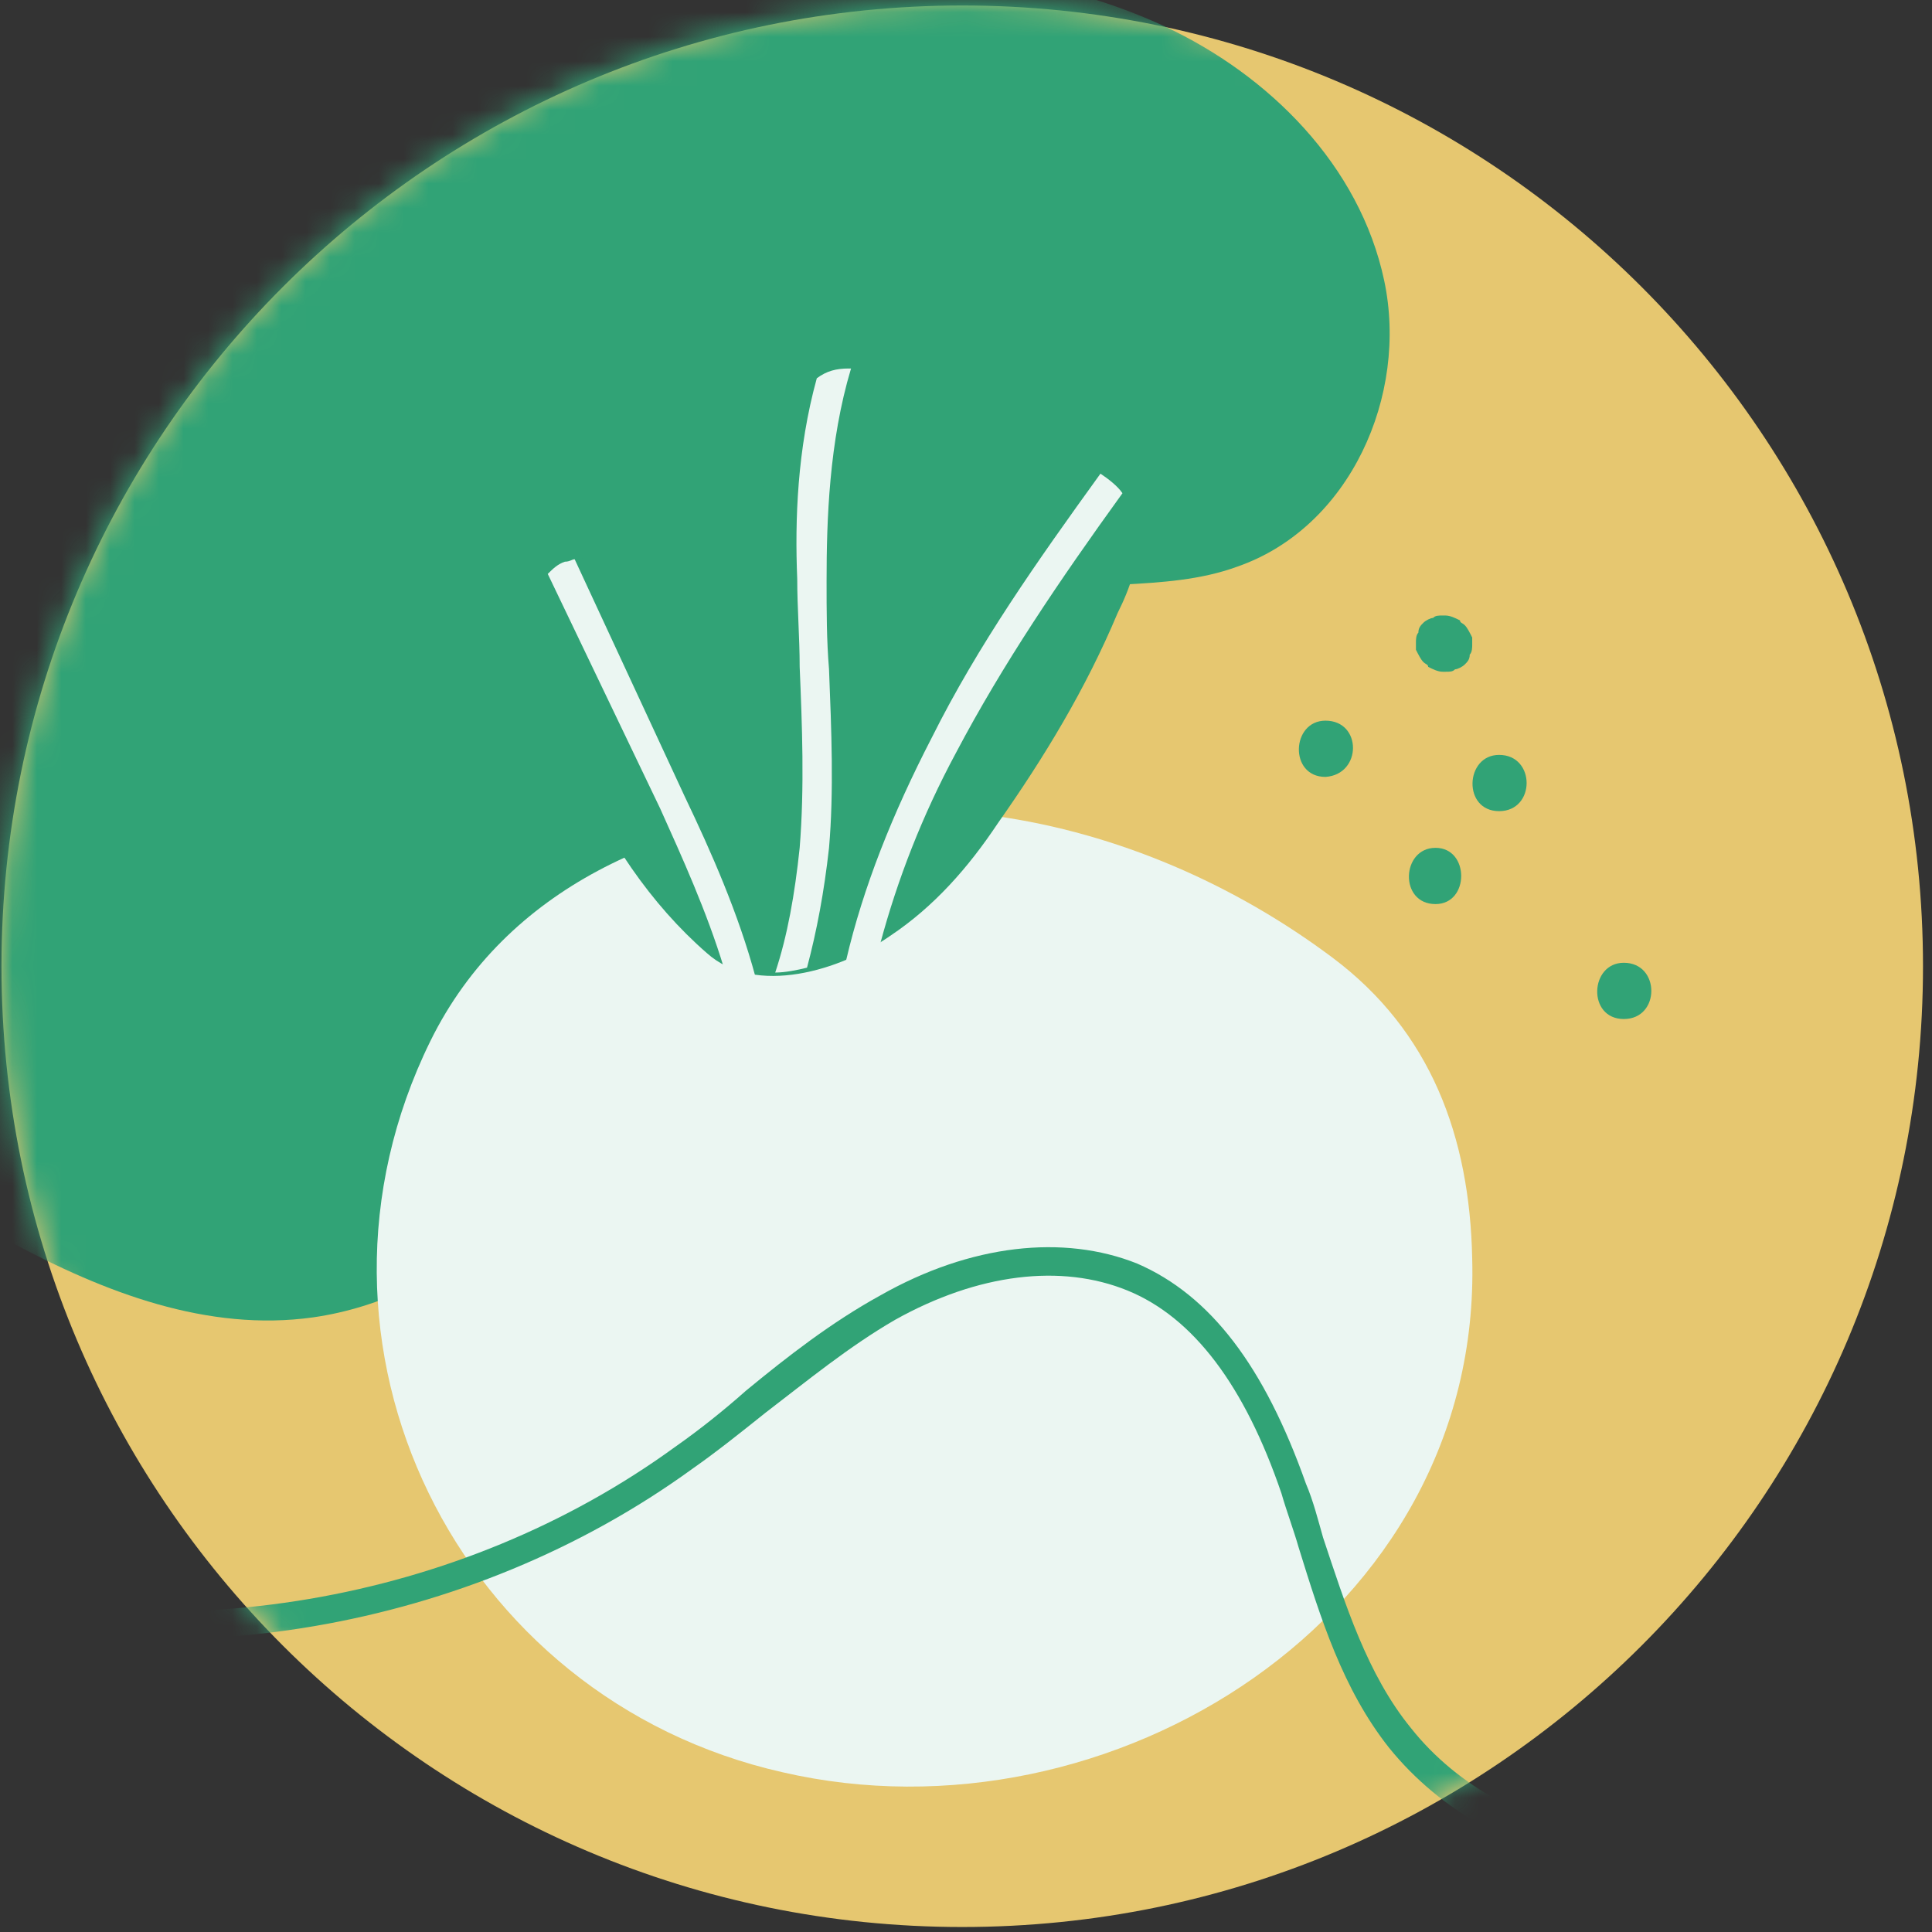
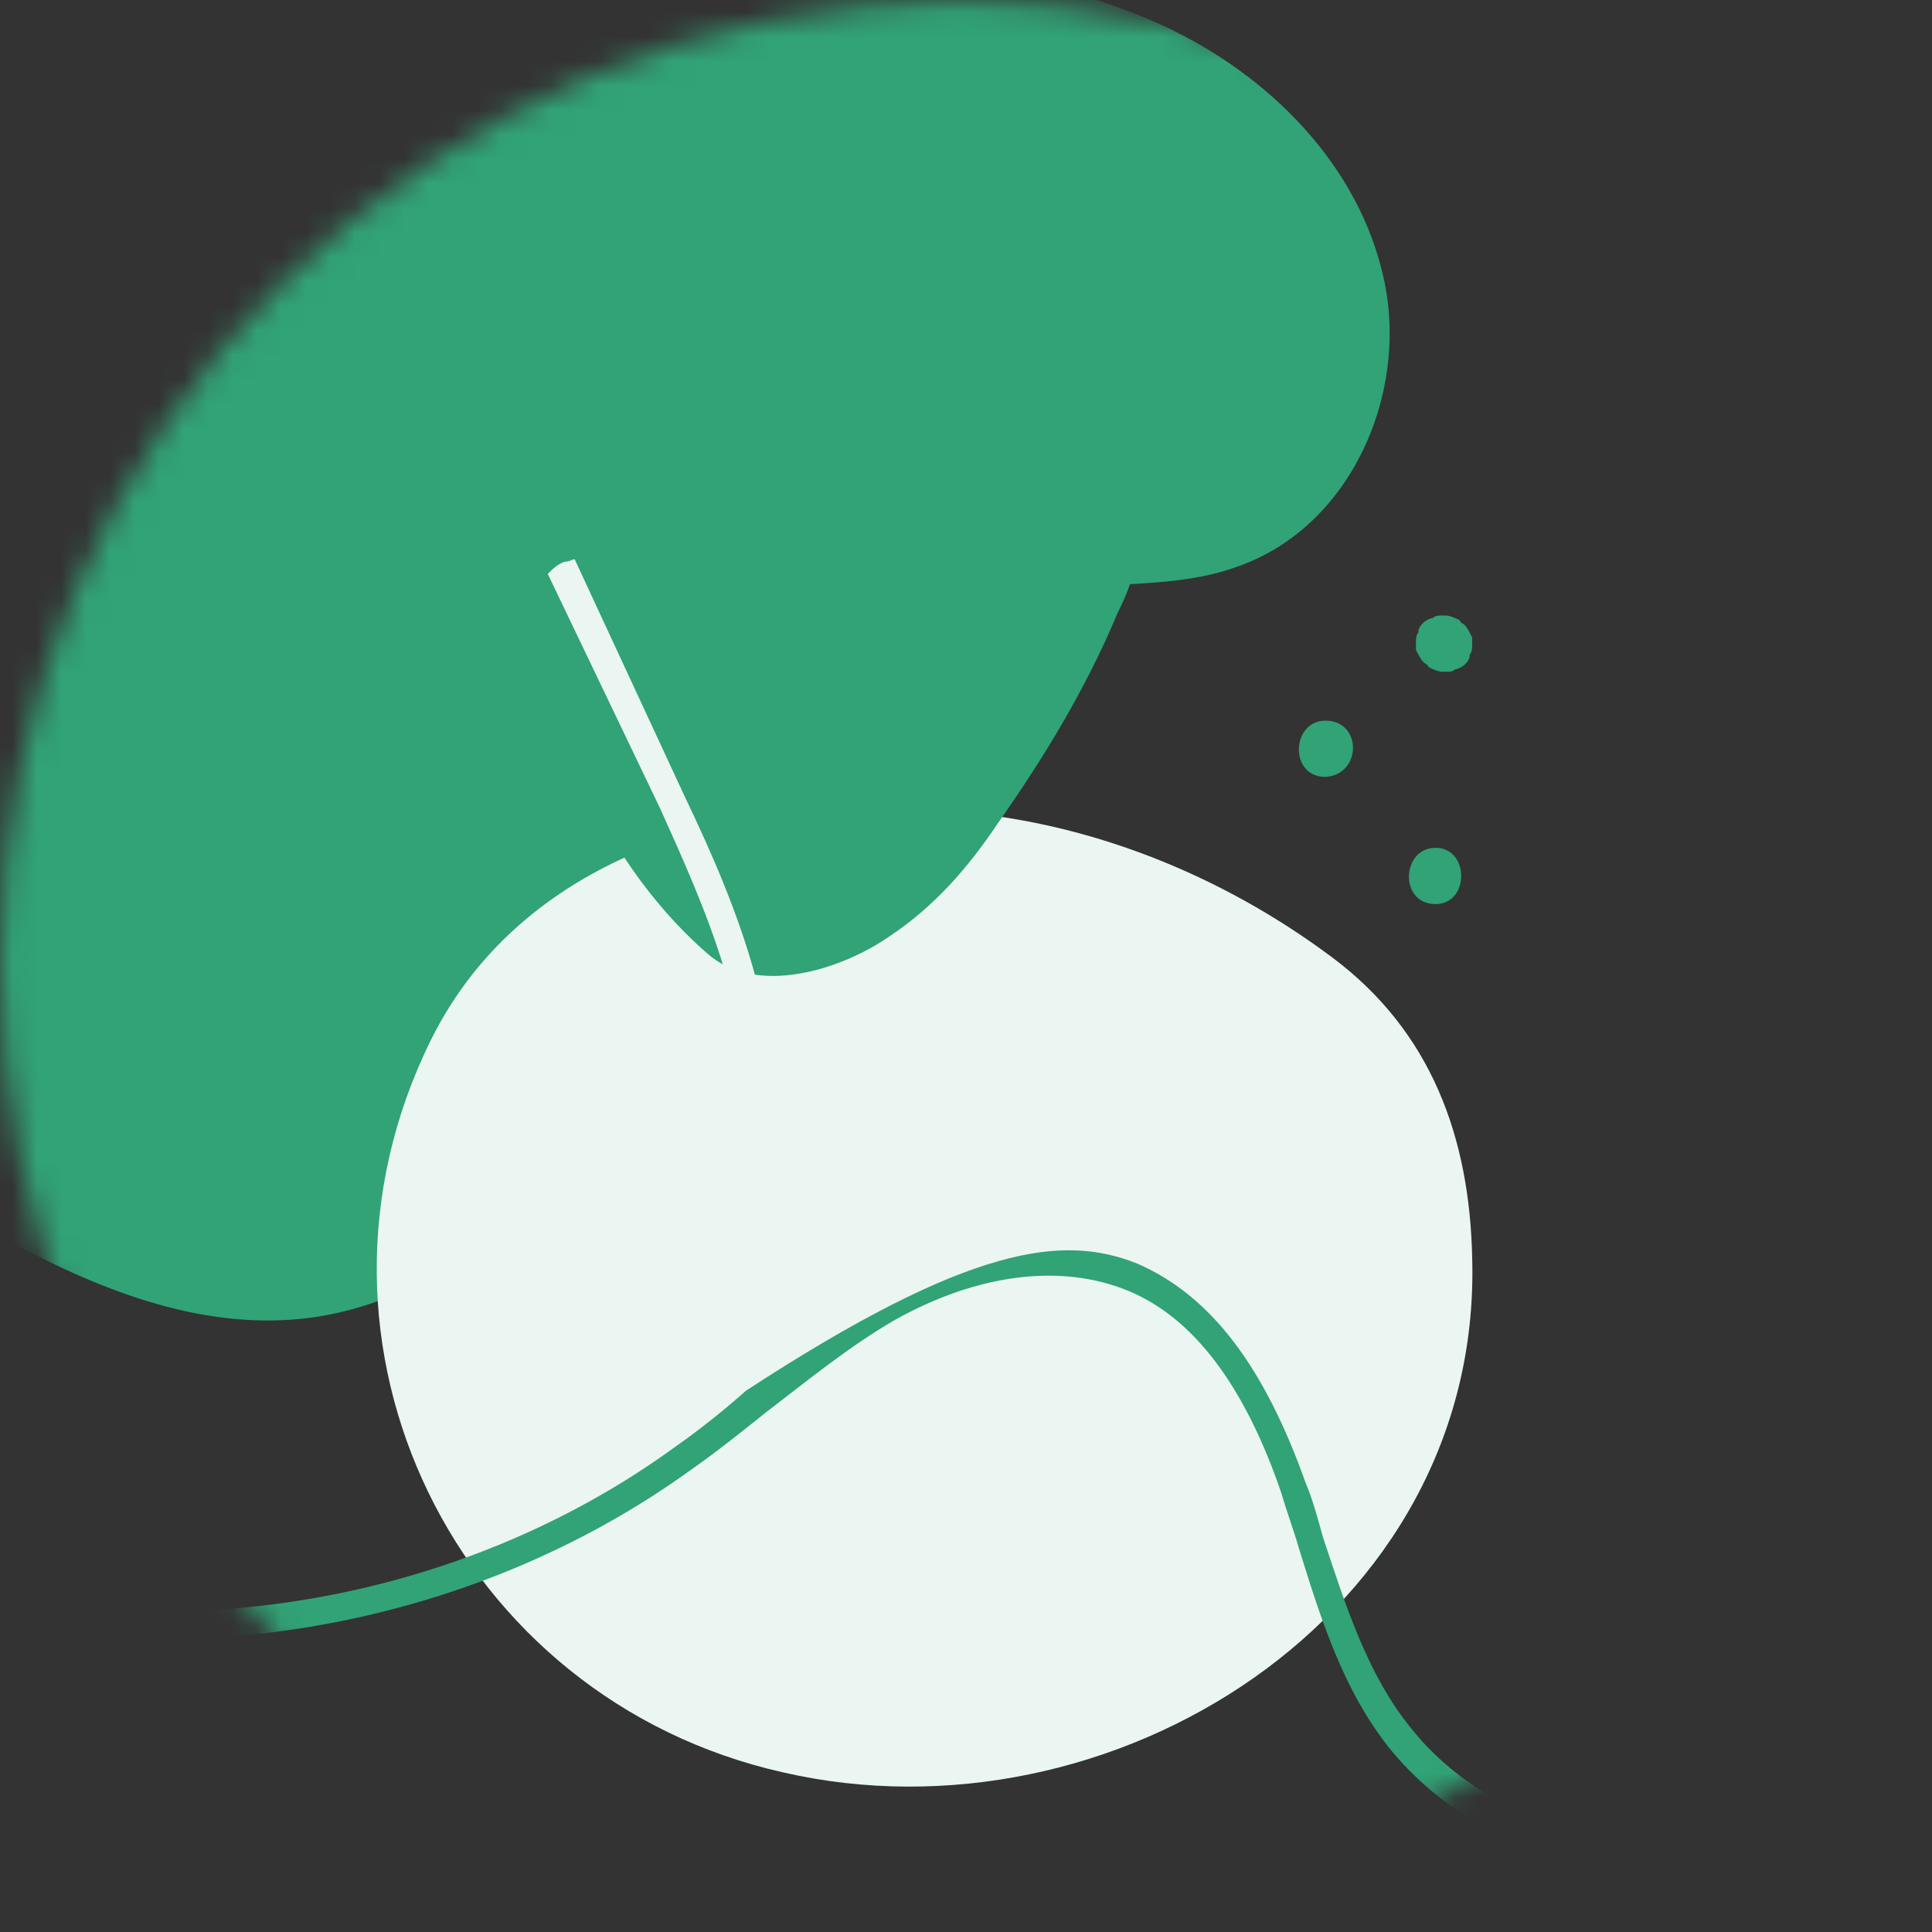
<svg xmlns="http://www.w3.org/2000/svg" width="79" height="79" viewBox="0 0 79 79" fill="none">
  <rect x="0" y="0" width="79" height="79" fill="#333333" stroke="none" />
-   <path d="M78.632 39.511C78.632 17.814 61.043 0.225 39.346 0.225C17.649 0.225 0.061 17.814 0.061 39.511C0.061 61.208 17.649 78.796 39.346 78.796C61.043 78.796 78.632 61.208 78.632 39.511Z" fill="#E6C770" />
  <mask id="mask0_577_402" style="mask-type:luminance" maskUnits="userSpaceOnUse" x="0" y="0" width="79" height="79">
    <path d="M78.676 39.377C78.676 17.655 61.066 0.045 39.344 0.045C17.621 0.045 0.012 17.655 0.012 39.377C0.012 61.1 17.621 78.71 39.344 78.71C61.066 78.71 78.676 61.1 78.676 39.377Z" fill="white" />
  </mask>
  <g mask="url(#mask0_577_402)">
    <path d="M56.599 11.468C55.599 6.768 51.899 3.068 47.599 1.068C43.299 -0.932 38.399 -1.432 33.699 -1.532C24.299 -1.632 14.299 0.268 7.299 6.568C1.199 11.968 -1.901 20.168 -2.501 28.268C-3.101 35.868 -1.601 43.468 0.399 50.768C4.299 52.868 8.499 54.468 12.799 53.868C18.399 53.068 22.899 48.668 25.899 43.868C28.999 39.068 31.199 33.768 34.799 29.368C36.499 27.268 38.599 25.368 41.099 24.568C44.199 23.568 47.599 24.268 50.599 23.168C55.199 21.568 57.599 16.168 56.599 11.468Z" fill="#31A376" />
    <path d="M33.999 33.068C27.299 33.468 20.699 36.268 17.599 42.568C11.499 54.968 18.699 69.468 31.999 72.468C45.399 75.568 60.599 66.068 60.199 51.468C60.099 46.468 58.499 42.168 54.499 39.168C50.499 36.168 45.699 34.068 40.699 33.368C38.499 32.968 36.199 32.868 33.999 33.068Z" fill="#EBF6F2" />
-     <path d="M66.7 76.268C66.3 76.268 65.9 76.268 65.5 76.168C62.1 75.868 58.9 74.068 56.8 71.468C54.9 69.068 54 66.168 53.1 63.268C52.9 62.568 52.6 61.768 52.4 61.068C50.9 56.668 48.8 53.868 46.1 52.768C43.4 51.668 40 52.068 36.6 53.968C34.7 55.068 33 56.468 31.3 57.768C30.3 58.568 29.3 59.368 28.3 60.068C19.2 66.668 6.9 68.768 -3.8 65.568C-6.6 64.768 -11.5 62.668 -12.4 58.168L-11.3 57.968C-10.6 61.868 -6.1 63.668 -3.5 64.468C6.9 67.568 18.8 65.568 27.6 59.168C28.6 58.468 29.6 57.668 30.5 56.868C32.2 55.468 34 54.068 36 52.968C39.7 50.868 43.5 50.468 46.5 51.668C49.5 52.968 51.7 55.868 53.4 60.668C53.7 61.368 53.9 62.168 54.1 62.868C55 65.568 55.9 68.468 57.7 70.668C59.6 73.068 62.6 74.668 65.6 74.968C68.7 75.268 71.9 74.268 74.2 72.268L74.9 73.168C72.7 75.168 69.7 76.268 66.7 76.268Z" fill="#31A376" />
+     <path d="M66.7 76.268C66.3 76.268 65.9 76.268 65.5 76.168C62.1 75.868 58.9 74.068 56.8 71.468C54.9 69.068 54 66.168 53.1 63.268C52.9 62.568 52.6 61.768 52.4 61.068C50.9 56.668 48.8 53.868 46.1 52.768C43.4 51.668 40 52.068 36.6 53.968C34.7 55.068 33 56.468 31.3 57.768C30.3 58.568 29.3 59.368 28.3 60.068C19.2 66.668 6.9 68.768 -3.8 65.568C-6.6 64.768 -11.5 62.668 -12.4 58.168L-11.3 57.968C-10.6 61.868 -6.1 63.668 -3.5 64.468C6.9 67.568 18.8 65.568 27.6 59.168C28.6 58.468 29.6 57.668 30.5 56.868C39.7 50.868 43.5 50.468 46.5 51.668C49.5 52.968 51.7 55.868 53.4 60.668C53.7 61.368 53.9 62.168 54.1 62.868C55 65.568 55.9 68.468 57.7 70.668C59.6 73.068 62.6 74.668 65.6 74.968C68.7 75.268 71.9 74.268 74.2 72.268L74.9 73.168C72.7 75.168 69.7 76.268 66.7 76.268Z" fill="#31A376" />
    <path d="M44.799 19.368C43.599 18.968 42.399 19.668 41.399 20.468C39.599 22.068 38.199 24.168 37.499 26.468C38.099 23.568 37.999 20.468 37.099 17.668C36.699 16.468 35.999 15.268 34.799 15.168C33.499 15.068 32.599 16.368 32.099 17.468C30.299 21.368 29.999 25.768 31.099 29.868C29.899 27.768 28.299 25.768 26.499 24.068C25.599 23.268 24.399 22.468 23.299 22.968C22.699 23.268 22.299 23.868 22.099 24.568C21.999 25.268 21.999 25.968 22.199 26.568C22.499 28.268 22.999 29.868 23.599 31.468C24.799 34.268 26.599 36.968 28.899 38.968C30.899 40.768 34.399 39.668 36.399 38.268C38.199 37.068 39.599 35.468 40.799 33.668C42.699 30.968 44.399 28.168 45.699 25.068C46.199 24.068 46.599 22.968 46.499 21.868C46.499 20.868 45.899 19.668 44.799 19.368Z" fill="#31A376" />
-     <path d="M35.998 38.568C36.698 35.968 37.698 33.368 39.098 30.768C40.998 27.168 43.298 23.768 45.898 20.168C45.698 19.868 45.298 19.568 44.998 19.368C42.398 22.968 39.998 26.368 38.098 30.168C36.498 33.268 35.298 36.268 34.598 39.268C35.098 39.068 35.598 38.868 35.998 38.568Z" fill="#EBF6F2" />
    <path d="M26.998 33.068C27.898 35.068 28.898 37.268 29.598 39.568C29.998 39.768 30.498 39.868 30.898 39.968C30.198 37.368 29.098 34.868 27.998 32.568L23.498 22.868C23.398 22.868 23.298 22.968 23.098 22.968C22.798 23.068 22.598 23.268 22.398 23.468L26.998 33.068Z" fill="#EBF6F2" />
-     <path d="M33.899 27.368C33.799 26.168 33.799 24.968 33.799 23.768C33.799 21.268 33.899 18.068 34.799 15.068C34.799 15.068 34.799 15.068 34.699 15.068C34.199 15.068 33.799 15.168 33.399 15.468C32.599 18.368 32.499 21.268 32.599 23.668C32.599 24.868 32.699 26.068 32.699 27.268C32.799 29.668 32.899 32.168 32.699 34.668C32.499 36.568 32.199 38.268 31.699 39.768C32.099 39.768 32.599 39.668 32.999 39.568C33.399 38.068 33.699 36.468 33.899 34.668C34.099 32.368 33.999 29.868 33.899 27.368Z" fill="#EBF6F2" />
    <path d="M54.199 29.468C52.799 29.468 52.699 31.768 54.199 31.768C55.699 31.668 55.699 29.468 54.199 29.468Z" fill="#31A376" />
    <path d="M60.199 26.068C60.099 25.868 59.998 25.668 59.898 25.568C59.798 25.468 59.699 25.468 59.699 25.368C59.498 25.268 59.298 25.168 59.098 25.168H58.998C58.798 25.168 58.698 25.168 58.598 25.268C58.498 25.268 58.298 25.368 58.199 25.468C58.099 25.568 57.998 25.668 57.998 25.868C57.898 25.968 57.898 26.168 57.898 26.268V26.568C57.998 26.768 58.099 26.968 58.199 27.068C58.298 27.168 58.398 27.168 58.398 27.268C58.598 27.368 58.798 27.468 58.998 27.468H59.098C59.298 27.468 59.398 27.468 59.498 27.368C59.598 27.368 59.798 27.268 59.898 27.168C59.998 27.068 60.098 26.968 60.098 26.768C60.198 26.668 60.199 26.468 60.199 26.368C60.199 26.268 60.199 26.168 60.199 26.068Z" fill="#31A376" />
-     <path d="M61.299 30.868C59.899 30.868 59.799 33.168 61.299 33.168C62.799 33.168 62.799 30.868 61.299 30.868Z" fill="#31A376" />
    <path d="M58.699 34.668C57.299 34.668 57.199 36.968 58.699 36.968C60.099 36.968 60.099 34.668 58.699 34.668Z" fill="#31A376" />
-     <path d="M66.398 39.368C64.998 39.368 64.898 41.668 66.398 41.668C67.898 41.668 67.898 39.368 66.398 39.368Z" fill="#31A376" />
  </g>
</svg>